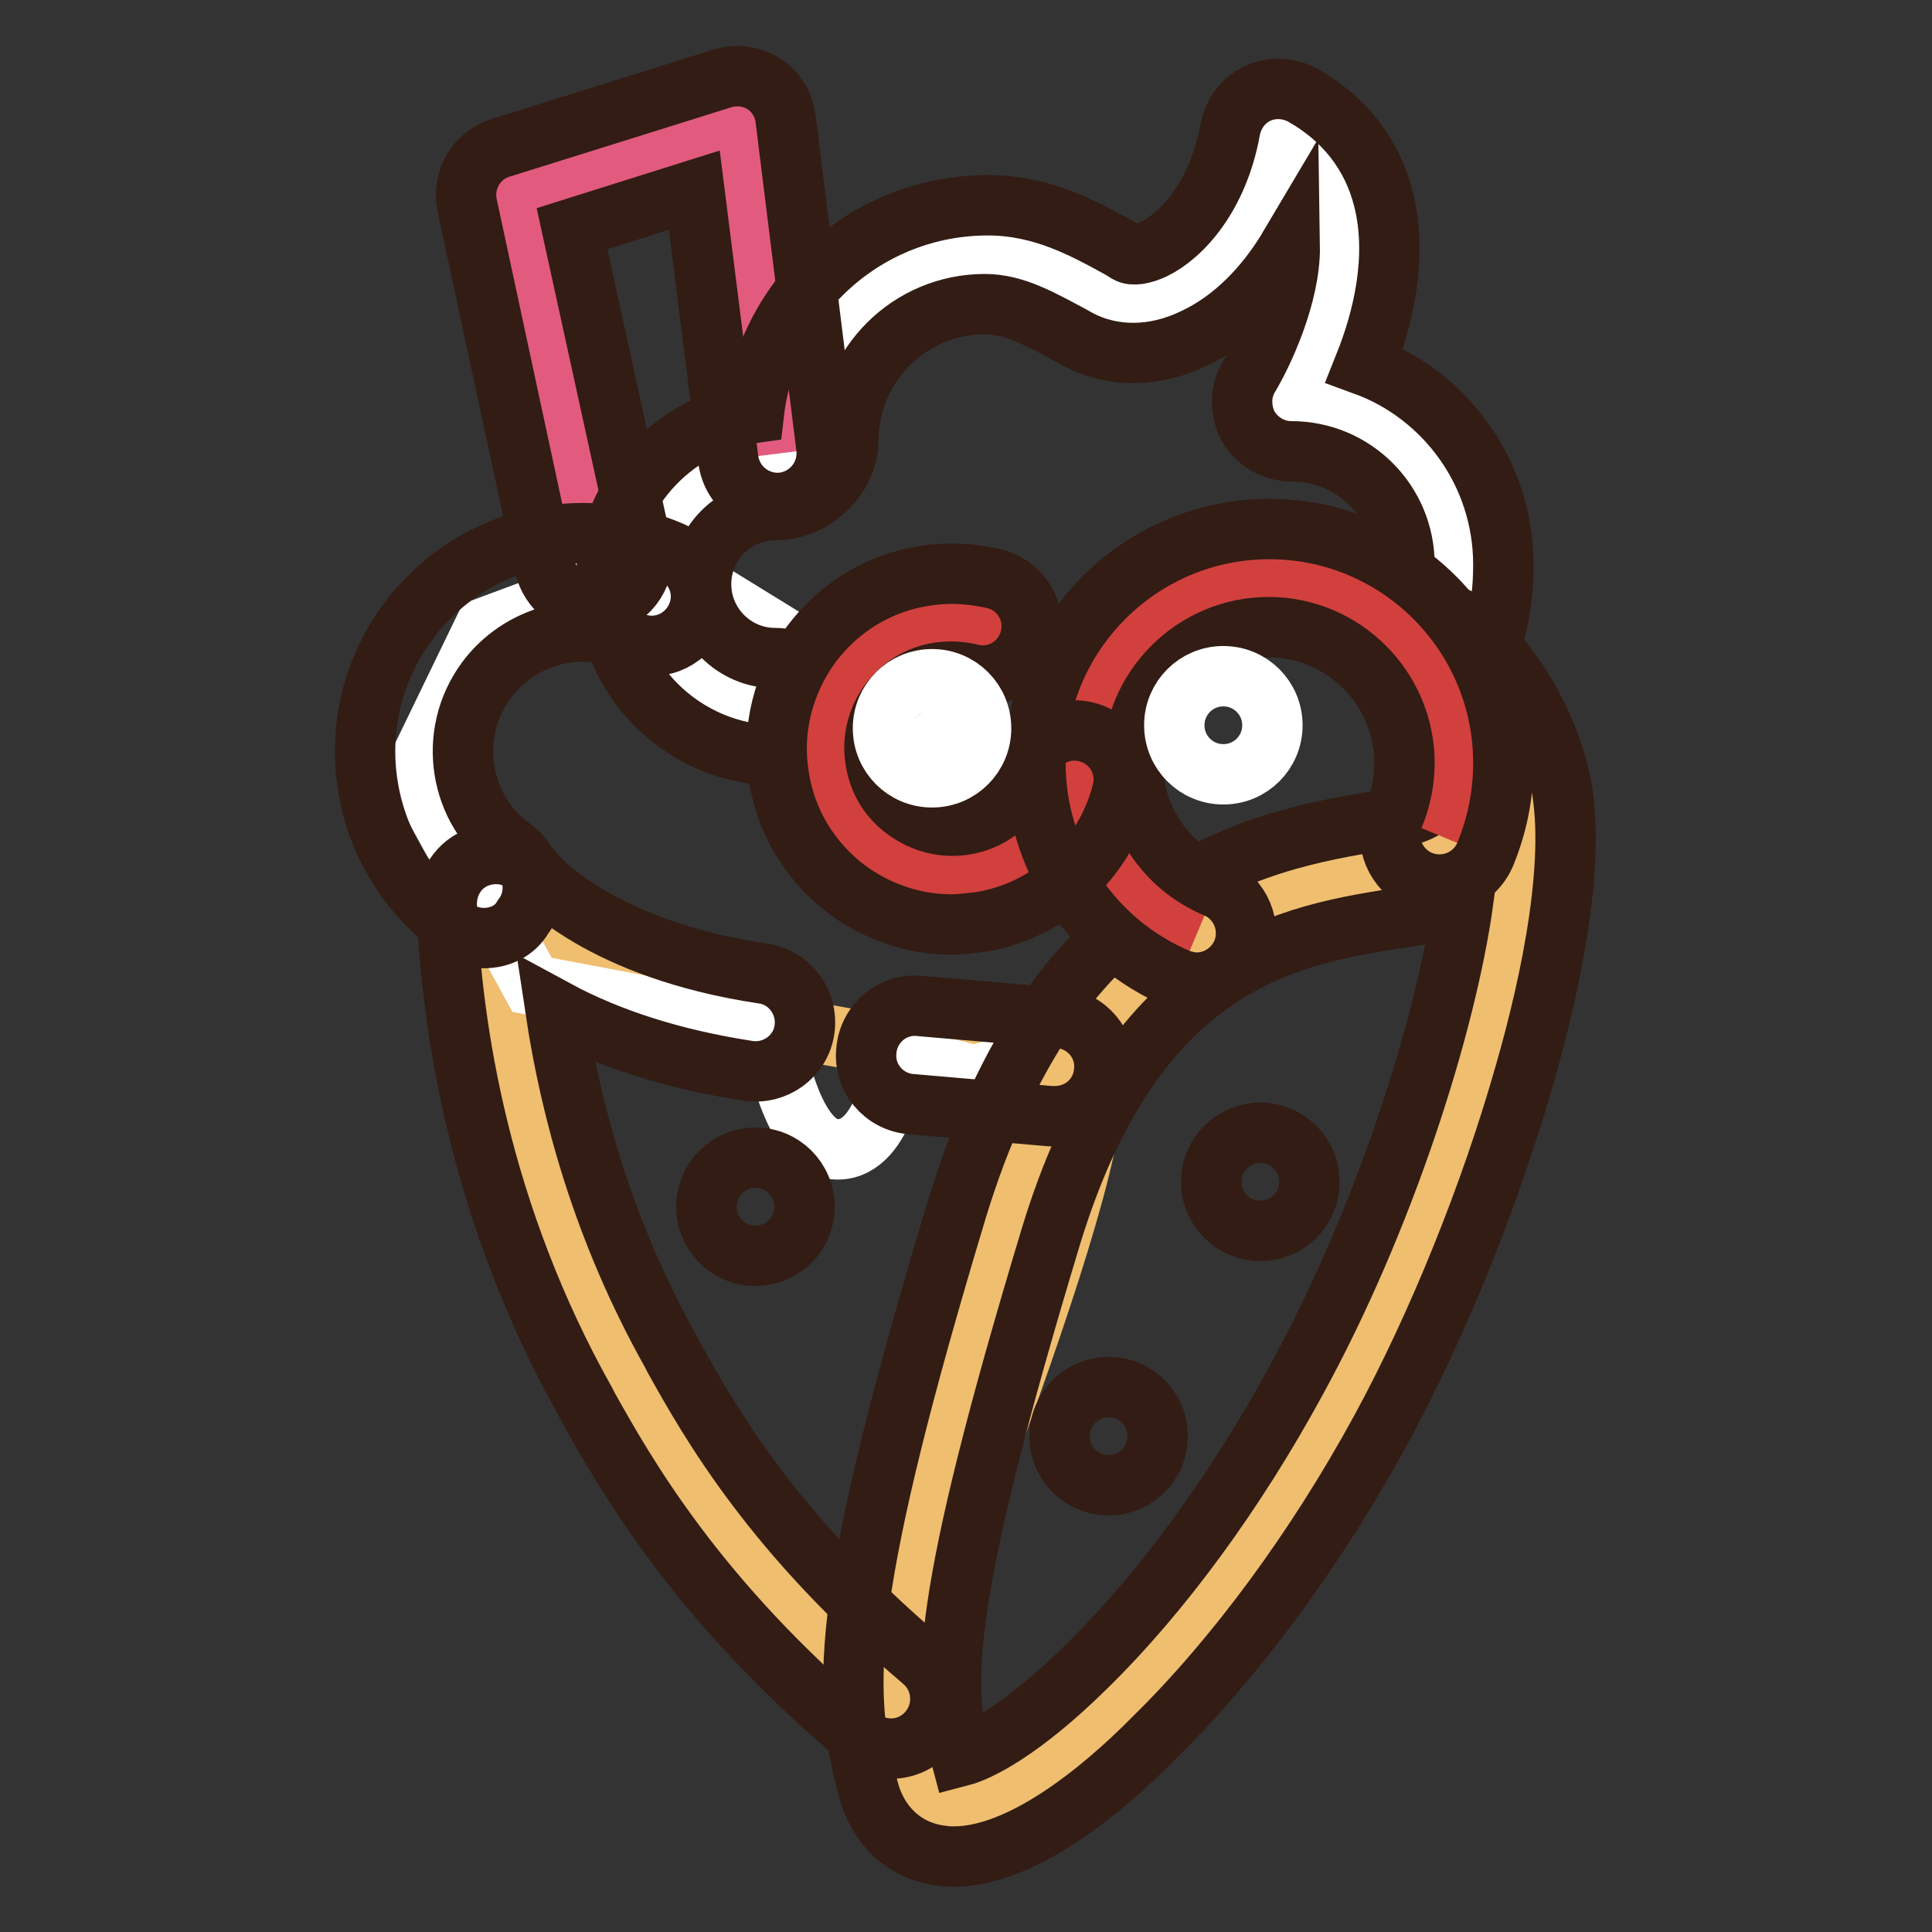
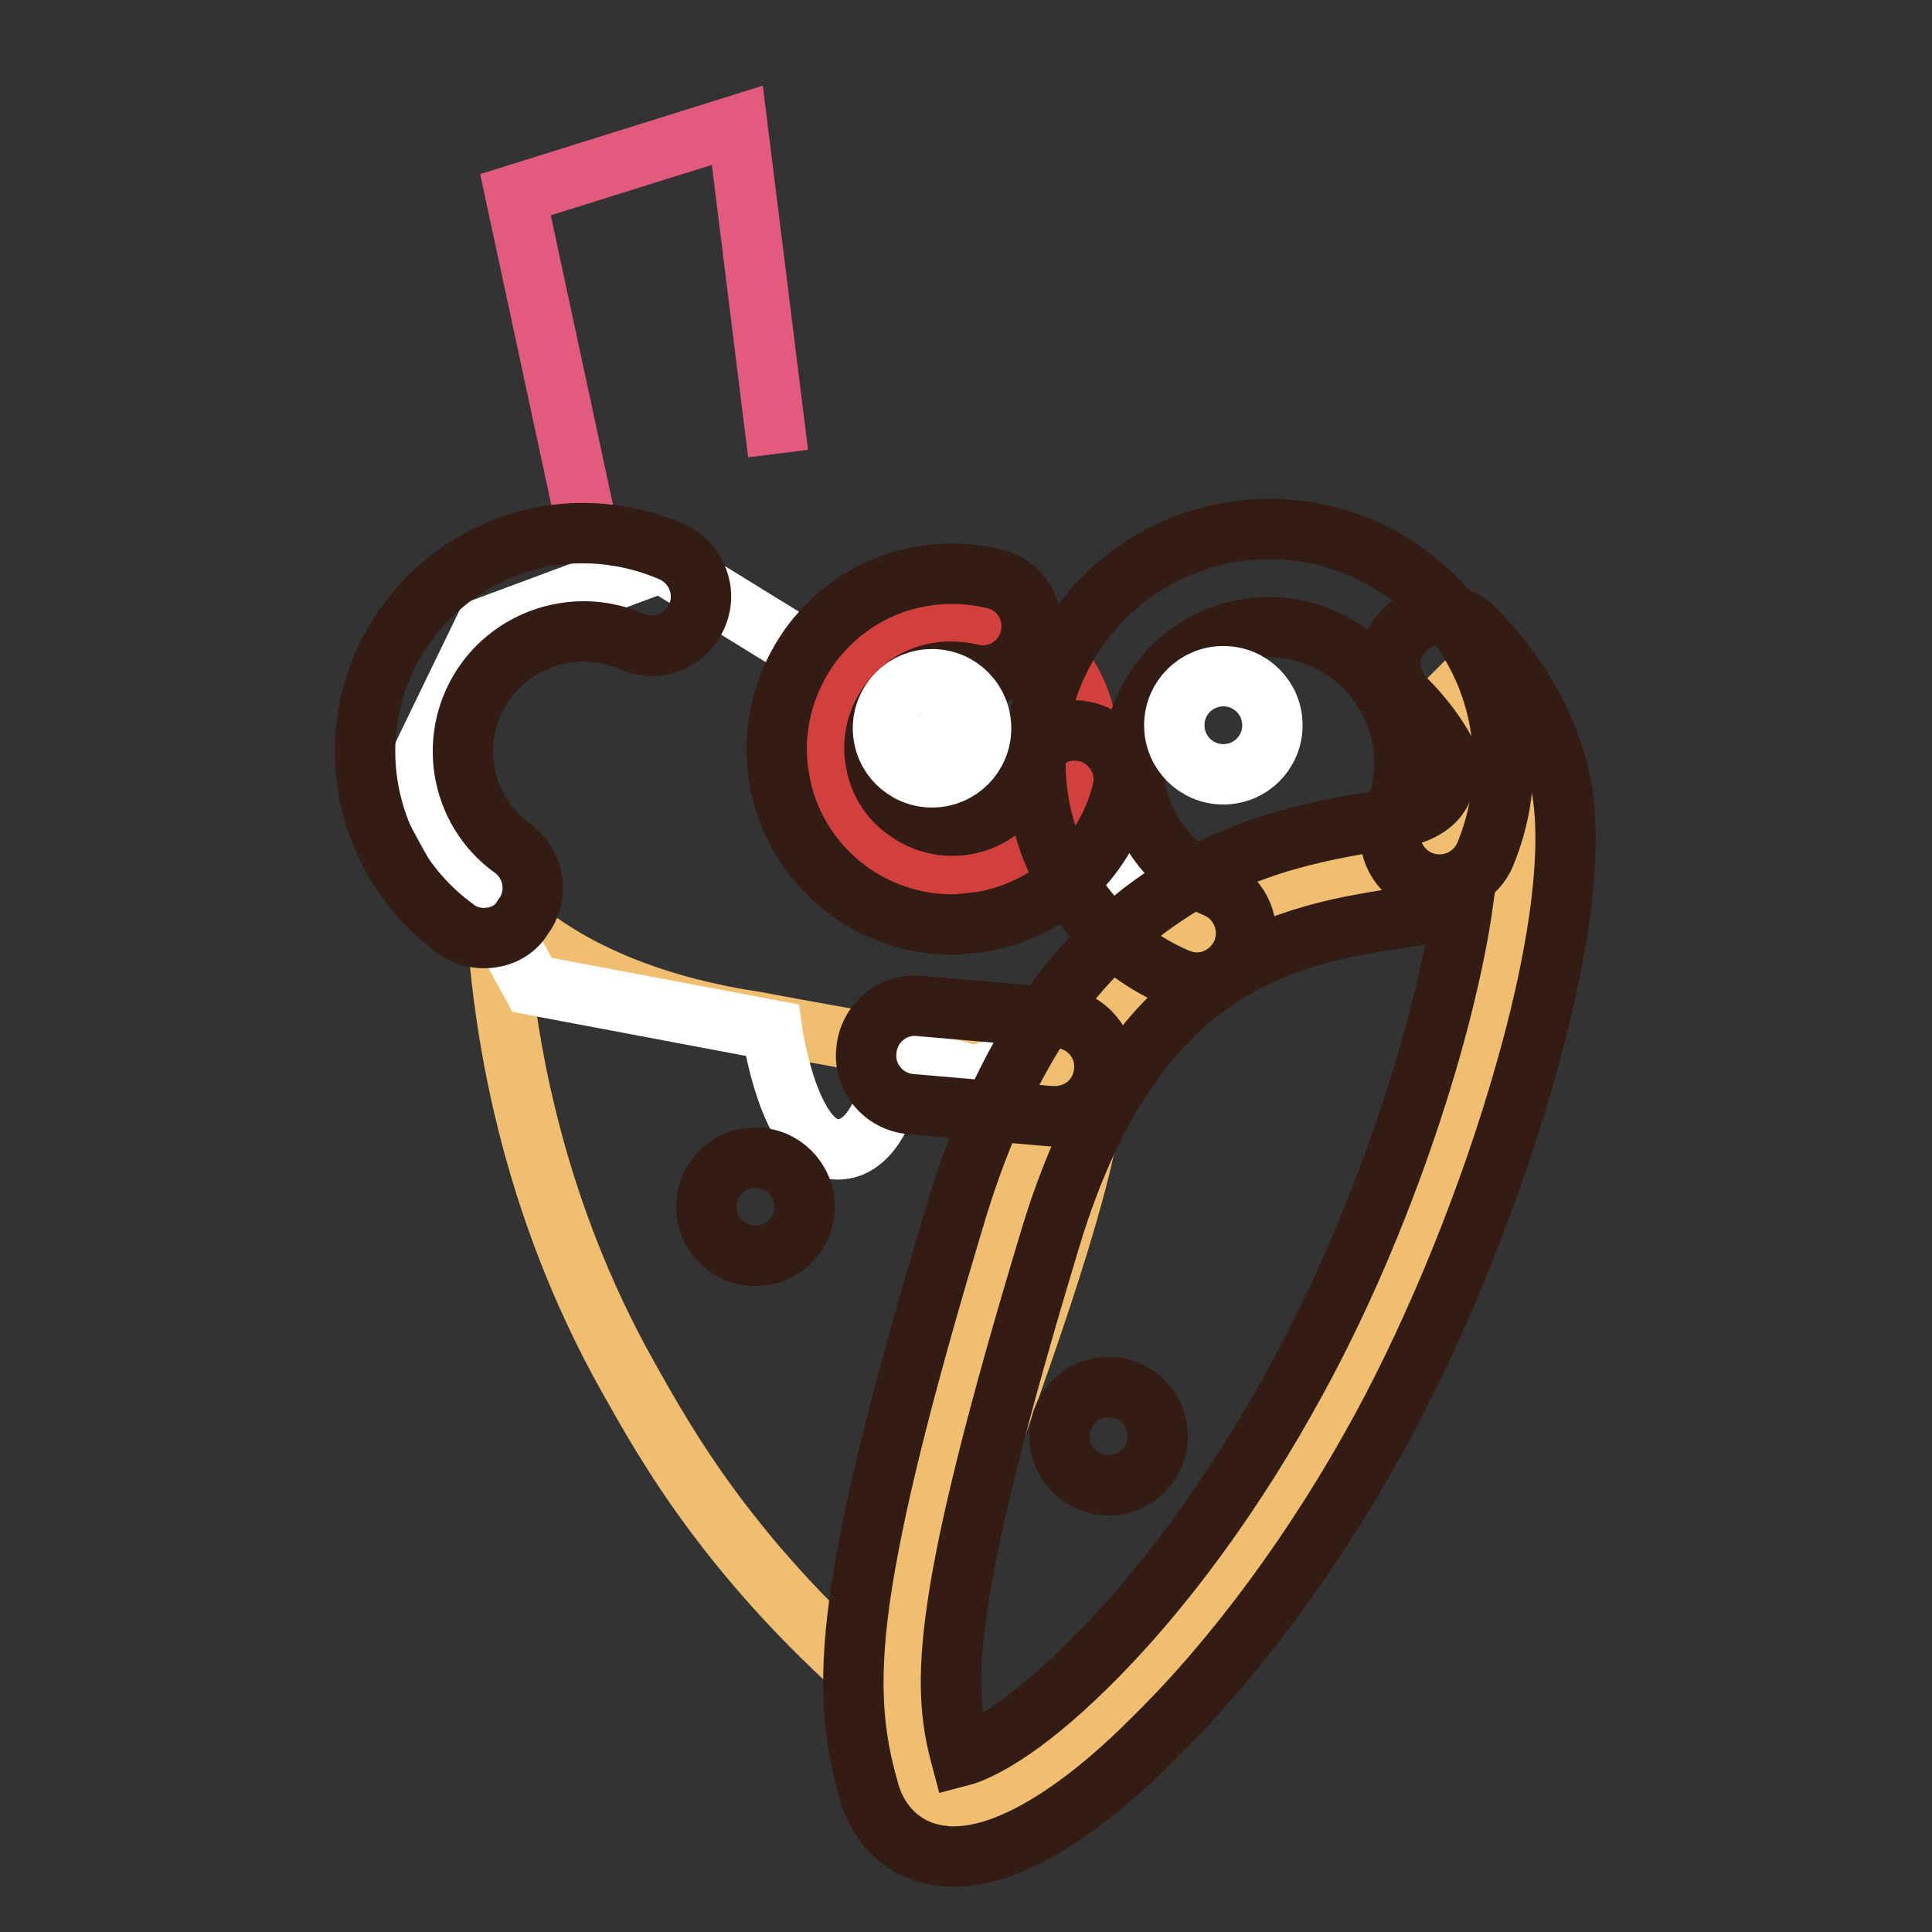
<svg xmlns="http://www.w3.org/2000/svg" version="1.1" x="0px" y="0px" viewBox="0 0 256 256" enable-background="new 0 0 256 256" xml:space="preserve">
  <rect x="0" y="0" width="256" height="256" fill="#333333" stroke="none" />
  <g>
-     <path stroke-width="8" fill-opacity="0" stroke="#ffffff" d="M190.4,85.3c1.9-2.8,2.5-6.7,2.5-10.7c0-11.9-9.6-21.5-21.5-21.5c0,0,15.5-25.2-1.8-34.9 c-2.9,16.3-15.8,24.9-23.1,20.9c-4.8-2.6-9.6-5.4-15.5-5.4c-13.6,0-24.7,11-24.7,24.7c0,1.1-1.6,2.6-3.2,2.6 c-9,0-16.3,7.3-16.3,16.3s7.3,16.3,16.3,16.3" />
    <path stroke-width="8" fill-opacity="0" stroke="#e25b7e" d="M78.6,73.7L68.3,25.8l29.4-9.2l5.4,43.5" />
    <path stroke-width="8" fill-opacity="0" stroke="#efbe6f" d="M118.1,225.2c-21.2-18-29.9-33.9-34.8-42.6c-12.9-22.9-16.9-46.2-17.6-62.9c0,0,8.9,11.9,34.5,15.7 c0,0,34,6.5,43,6.5C152.1,141.9,118.1,225.2,118.1,225.2z" />
    <path stroke-width="8" fill-opacity="0" stroke="#ffffff" d="M87.6,74.5l-23.4,8.7l-9.2,19l15.5,28.3l31.8,6c0,0,2.2,15.8,8.7,15.8s7.9-12.5,7.9-12.5l10.1,2.7l12.5-3.3 l15.2-14.1l-15.2-17.4L87.6,74.5z" />
    <path stroke-width="8" fill-opacity="0" stroke="#efbe6f" d="M191,88c4.6,4.6,7.9,10.1,9.5,16.3c3.6,14.6-7.8,54-23,81.9c-22,40.1-52.3,62.8-56.1,49.2 C118,223.6,118,212,133,162.2c12.4-41.1,37.3-44.8,52.5-47.1c13.9-2.1,12.8-13.4,12.8-13.4" />
    <path stroke-width="8" fill-opacity="0" stroke="#321c14" d="M126.4,246c-0.5,0-1,0-1.5-0.1c-4.8-0.5-8.5-3.8-9.8-8.7c-1.9-6.7-2.8-13.5-1.2-25.1 c1.6-11.4,5.5-27.4,12.9-51.9c3.1-10.2,7.2-19,12.1-26.2c4.4-6.3,9.7-11.5,15.6-15.4c10.8-7.2,21.8-8.8,29.8-10.1l0.1,0 c3.5-0.5,5.8-1.8,6.7-3.9c0.6-1.2,0.6-2.4,0.6-2.4c-0.1-0.7,0-1.4,0.1-2.1c-1.4-2.7-3.3-5.2-5.6-7.5c-2.6-2.6-2.6-6.7,0-9.2 c2.6-2.6,6.7-2.6,9.2,0c5.7,5.7,9.4,12.2,11.2,19.4c2.5,10.4-1,27.1-4.5,39.3c-4.6,16.2-11.6,33.5-19.1,47.3 c-8.6,15.8-19.3,30.3-30.1,40.9C145.7,237.6,135.2,246,126.4,246L126.4,246z M193.9,119.3c-2.1,1-4.5,1.8-7.5,2.2l-0.1,0 c-15.2,2.3-35.9,5.5-47.1,42.5c-14.6,48.3-14.4,59.3-11.9,68.7c2.3-0.6,8-3.3,16.7-11.9c9.9-9.7,19.7-23.1,27.7-37.8 C183.4,161.7,191.6,135.9,193.9,119.3L193.9,119.3z" />
-     <path stroke-width="8" fill-opacity="0" stroke="#321c14" d="M118.1,231.7c-1.5,0-3-0.5-4.2-1.5c-21.7-18.3-31-34.9-36-43.8l-0.3-0.6c-14-24.9-17.8-49.6-18.4-65.8 c-0.1-2.9,1.6-5.6,4.4-6.5c2.7-0.9,5.7,0,7.3,2.3c0.5,0.7,8.8,10,30.2,13.2c3.6,0.5,6,3.9,5.5,7.4c-0.5,3.6-3.9,6-7.4,5.5 c-9.8-1.5-18.4-4.2-25.6-8.1c2,13.3,6.3,29.3,15.4,45.5l0.3,0.6c4.9,8.8,13.2,23.4,33,40.2c2.7,2.3,3.1,6.4,0.8,9.2 C121.8,230.9,119.9,231.7,118.1,231.7z M103.1,100.1c-12.6,0-22.8-10.2-22.8-22.8c0-11.5,8.6-21.1,19.6-22.6 c1.8-15.5,15-27.5,31-27.5c7.2,0,12.8,3.1,17.7,5.8l0.8,0.5c0.7,0.4,2,0.2,3.5-0.5c3.7-1.8,8.5-7,10.1-15.8 c0.4-2.1,1.7-3.9,3.6-4.8c1.9-0.9,4.1-0.8,6,0.2c5.5,3.1,9.2,7.8,10.7,13.7c2,7.8-0.1,16.1-2.5,22.1c10.7,3.9,18.4,14.3,18.4,26.4 c0,6-1.2,10.8-3.6,14.4c-2,3-6.1,3.8-9.1,1.8c-3-2-3.8-6.1-1.8-9.1c0.5-0.8,1.4-2.7,1.4-7.1c0-8.3-6.7-15-15-15 c-2.4,0-4.5-1.3-5.7-3.3c-1.1-2.1-1.1-4.6,0.1-6.6c1.7-2.8,5.5-10.7,5.4-17.3c-3.2,5.4-7.5,9.8-12.6,12.2 c-5.3,2.6-10.9,2.6-15.4,0.2l-0.9-0.5c-4.1-2.2-7.6-4.2-11.5-4.2c-10,0-18.1,8.1-18.1,18.1c0,4.8-4.6,9.2-9.7,9.2 c-5.4,0-9.8,4.4-9.8,9.8c0,5.4,4.4,9.8,9.8,9.8c3.6,0,6.5,2.9,6.5,6.5C109.6,97.1,106.7,100.1,103.1,100.1z" />
    <path stroke-width="8" fill-opacity="0" stroke="#d1403d" d="M109.9,98.7c0,9.5,7.7,17.1,17.1,17.1c9.5,0,17.1-7.7,17.1-17.1c0-9.5-7.7-17.1-17.1-17.1 C117.6,81.5,109.9,89.2,109.9,98.7z" />
-     <path stroke-width="8" fill-opacity="0" stroke="#d1403d" d="M158.6,123.7c-8.8-3.7-15-12.4-15-22.5c0-13.5,11-24.5,24.5-24.5c13.5,0,24.5,11,24.5,24.5 c0,3.4-0.7,6.6-1.9,9.5" />
    <path stroke-width="8" fill-opacity="0" stroke="#321c14" d="M158.6,130.2c-0.8,0-1.7-0.2-2.5-0.5c-11.5-4.9-18.9-16.1-18.9-28.6c0-17.1,13.9-31,31-31 c17.1,0,31,13.9,31,31c0,4.2-0.8,8.2-2.4,12.1c-1.4,3.3-5.2,4.9-8.6,3.5c-3.3-1.4-4.9-5.2-3.5-8.6c0.9-2.2,1.4-4.6,1.4-7 c0-9.9-8.1-18-18-18c-9.9,0-18,8.1-18,18c0,7.2,4.3,13.7,11,16.5c3.3,1.4,4.9,5.2,3.5,8.6C163.5,128.7,161.1,130.2,158.6,130.2 L158.6,130.2z" />
    <path stroke-width="8" fill-opacity="0" stroke="#321c14" d="M126.1,122.5c-4.9,0-9.7-1.6-13.7-4.5c-5-3.7-8.3-9.1-9.2-15.2c-1-6.1,0.6-12.3,4.2-17.3 c3.7-5,9.1-8.3,15.2-9.2c3.1-0.5,6.2-0.3,9.2,0.4c3.5,0.9,5.6,4.4,4.7,7.9c-0.9,3.5-4.4,5.6-7.9,4.7c-1.3-0.3-2.7-0.4-4.1-0.2 c-5.6,0.8-9.4,6.1-8.5,11.6c0.4,2.7,1.8,5.1,4.1,6.7c2.2,1.6,4.9,2.3,7.6,1.9c4.1-0.6,7.3-3.6,8.4-7.6c0.9-3.5,4.4-5.6,7.9-4.7 c3.5,0.9,5.6,4.4,4.7,7.9c-2.3,9.1-9.8,15.9-19,17.3C128.5,122.3,127.3,122.5,126.1,122.5L126.1,122.5z M64.1,124.3 c-1.3,0-2.7-0.4-3.8-1.3c-12.9-9.4-15.8-27.5-6.4-40.4c3.9-5.4,9.6-9.3,16-11c6.3-1.7,13.1-1.1,19.1,1.5c3.3,1.5,4.8,5.3,3.3,8.6 c-1.5,3.3-5.3,4.8-8.6,3.3c-6.8-3-14.9-0.8-19.3,5.2c-5.2,7.1-3.6,17.1,3.5,22.2c2.9,2.1,3.6,6.2,1.4,9.1 C68.2,123.4,66.2,124.3,64.1,124.3z" />
-     <path stroke-width="8" fill-opacity="0" stroke="#321c14" d="M78.6,80.2c-3,0-5.7-2.1-6.4-5.1L61.9,27.2c-0.7-3.3,1.2-6.6,4.4-7.6l29.4-9.2c1.9-0.6,3.9-0.3,5.5,0.7 c1.6,1,2.7,2.8,2.9,4.7l5.4,43.5c0.4,3.6-2.1,6.8-5.7,7.3c-3.6,0.4-6.8-2.1-7.3-5.7l-4.5-35.7l-16.2,5.1L85,72.3 c0.8,3.5-1.5,7-5,7.8C79.5,80.2,79,80.2,78.6,80.2z" />
    <path stroke-width="8" fill-opacity="0" stroke="#321c14" d="M93.6,159.9c0,3.6,2.9,6.5,6.5,6.5c3.6,0,6.5-2.9,6.5-6.5c0-3.6-2.9-6.5-6.5-6.5 C96.5,153.4,93.6,156.3,93.6,159.9z" />
-     <path stroke-width="8" fill-opacity="0" stroke="#321c14" d="M160.5,156.6c0,3.6,2.9,6.5,6.5,6.5s6.5-2.9,6.5-6.5c0-3.6-2.9-6.5-6.5-6.5S160.5,153,160.5,156.6z" />
    <path stroke-width="8" fill-opacity="0" stroke="#ffffff" d="M155.6,96.1c0,3.6,2.9,6.5,6.5,6.5c3.6,0,6.5-2.9,6.5-6.5c0-3.6-2.9-6.5-6.5-6.5 C158.5,89.6,155.6,92.5,155.6,96.1z" />
    <path stroke-width="8" fill-opacity="0" stroke="#ffffff" d="M117,96.5c0,3.6,2.9,6.5,6.5,6.5s6.5-2.9,6.5-6.5s-2.9-6.5-6.5-6.5S117,92.9,117,96.5z" />
    <path stroke-width="8" fill-opacity="0" stroke="#321c14" d="M140.4,190.3c0,3.6,2.9,6.5,6.5,6.5s6.5-2.9,6.5-6.5c0-3.6-2.9-6.5-6.5-6.5S140.4,186.7,140.4,190.3z" />
    <path stroke-width="8" fill-opacity="0" stroke="#321c14" d="M139.8,147.9c-0.2,0-0.4,0-0.6,0l-18.5-1.6c-3.6-0.3-6.3-3.5-5.9-7.1c0.3-3.6,3.5-6.3,7.1-5.9l18.5,1.6 c3.6,0.3,6.3,3.5,5.9,7.1C146,145.4,143.2,147.9,139.8,147.9L139.8,147.9z" />
  </g>
</svg>